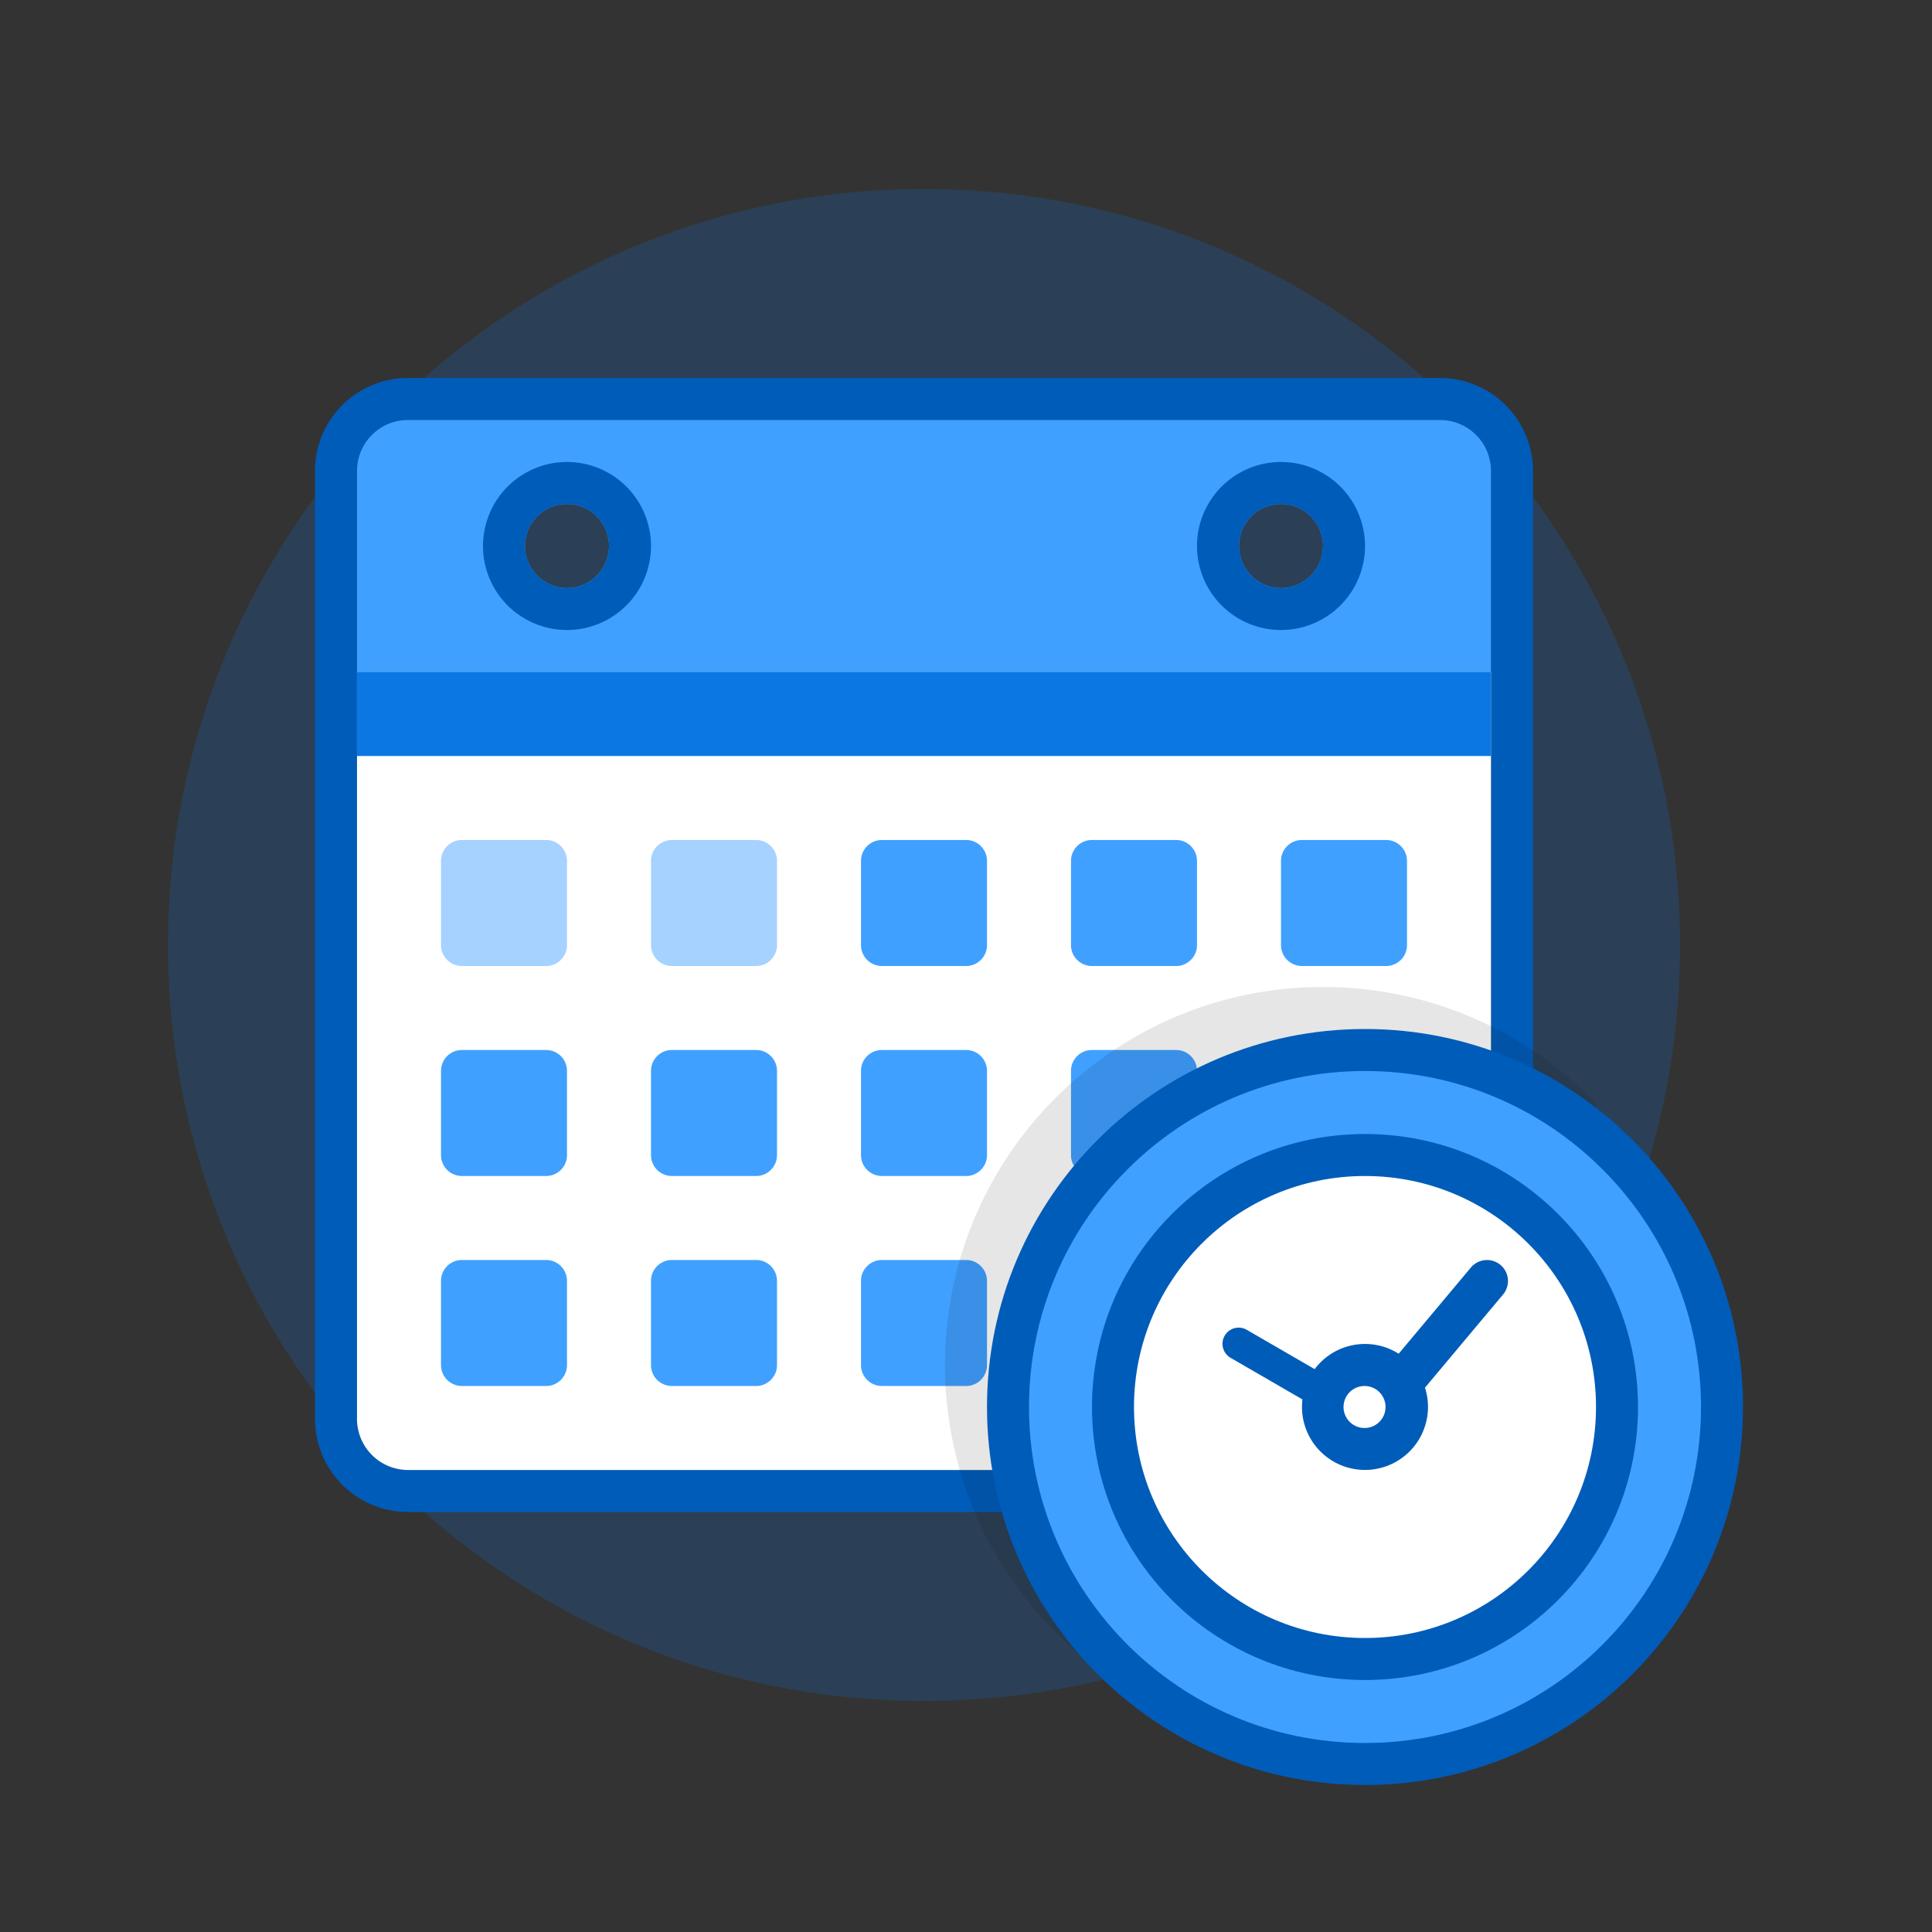
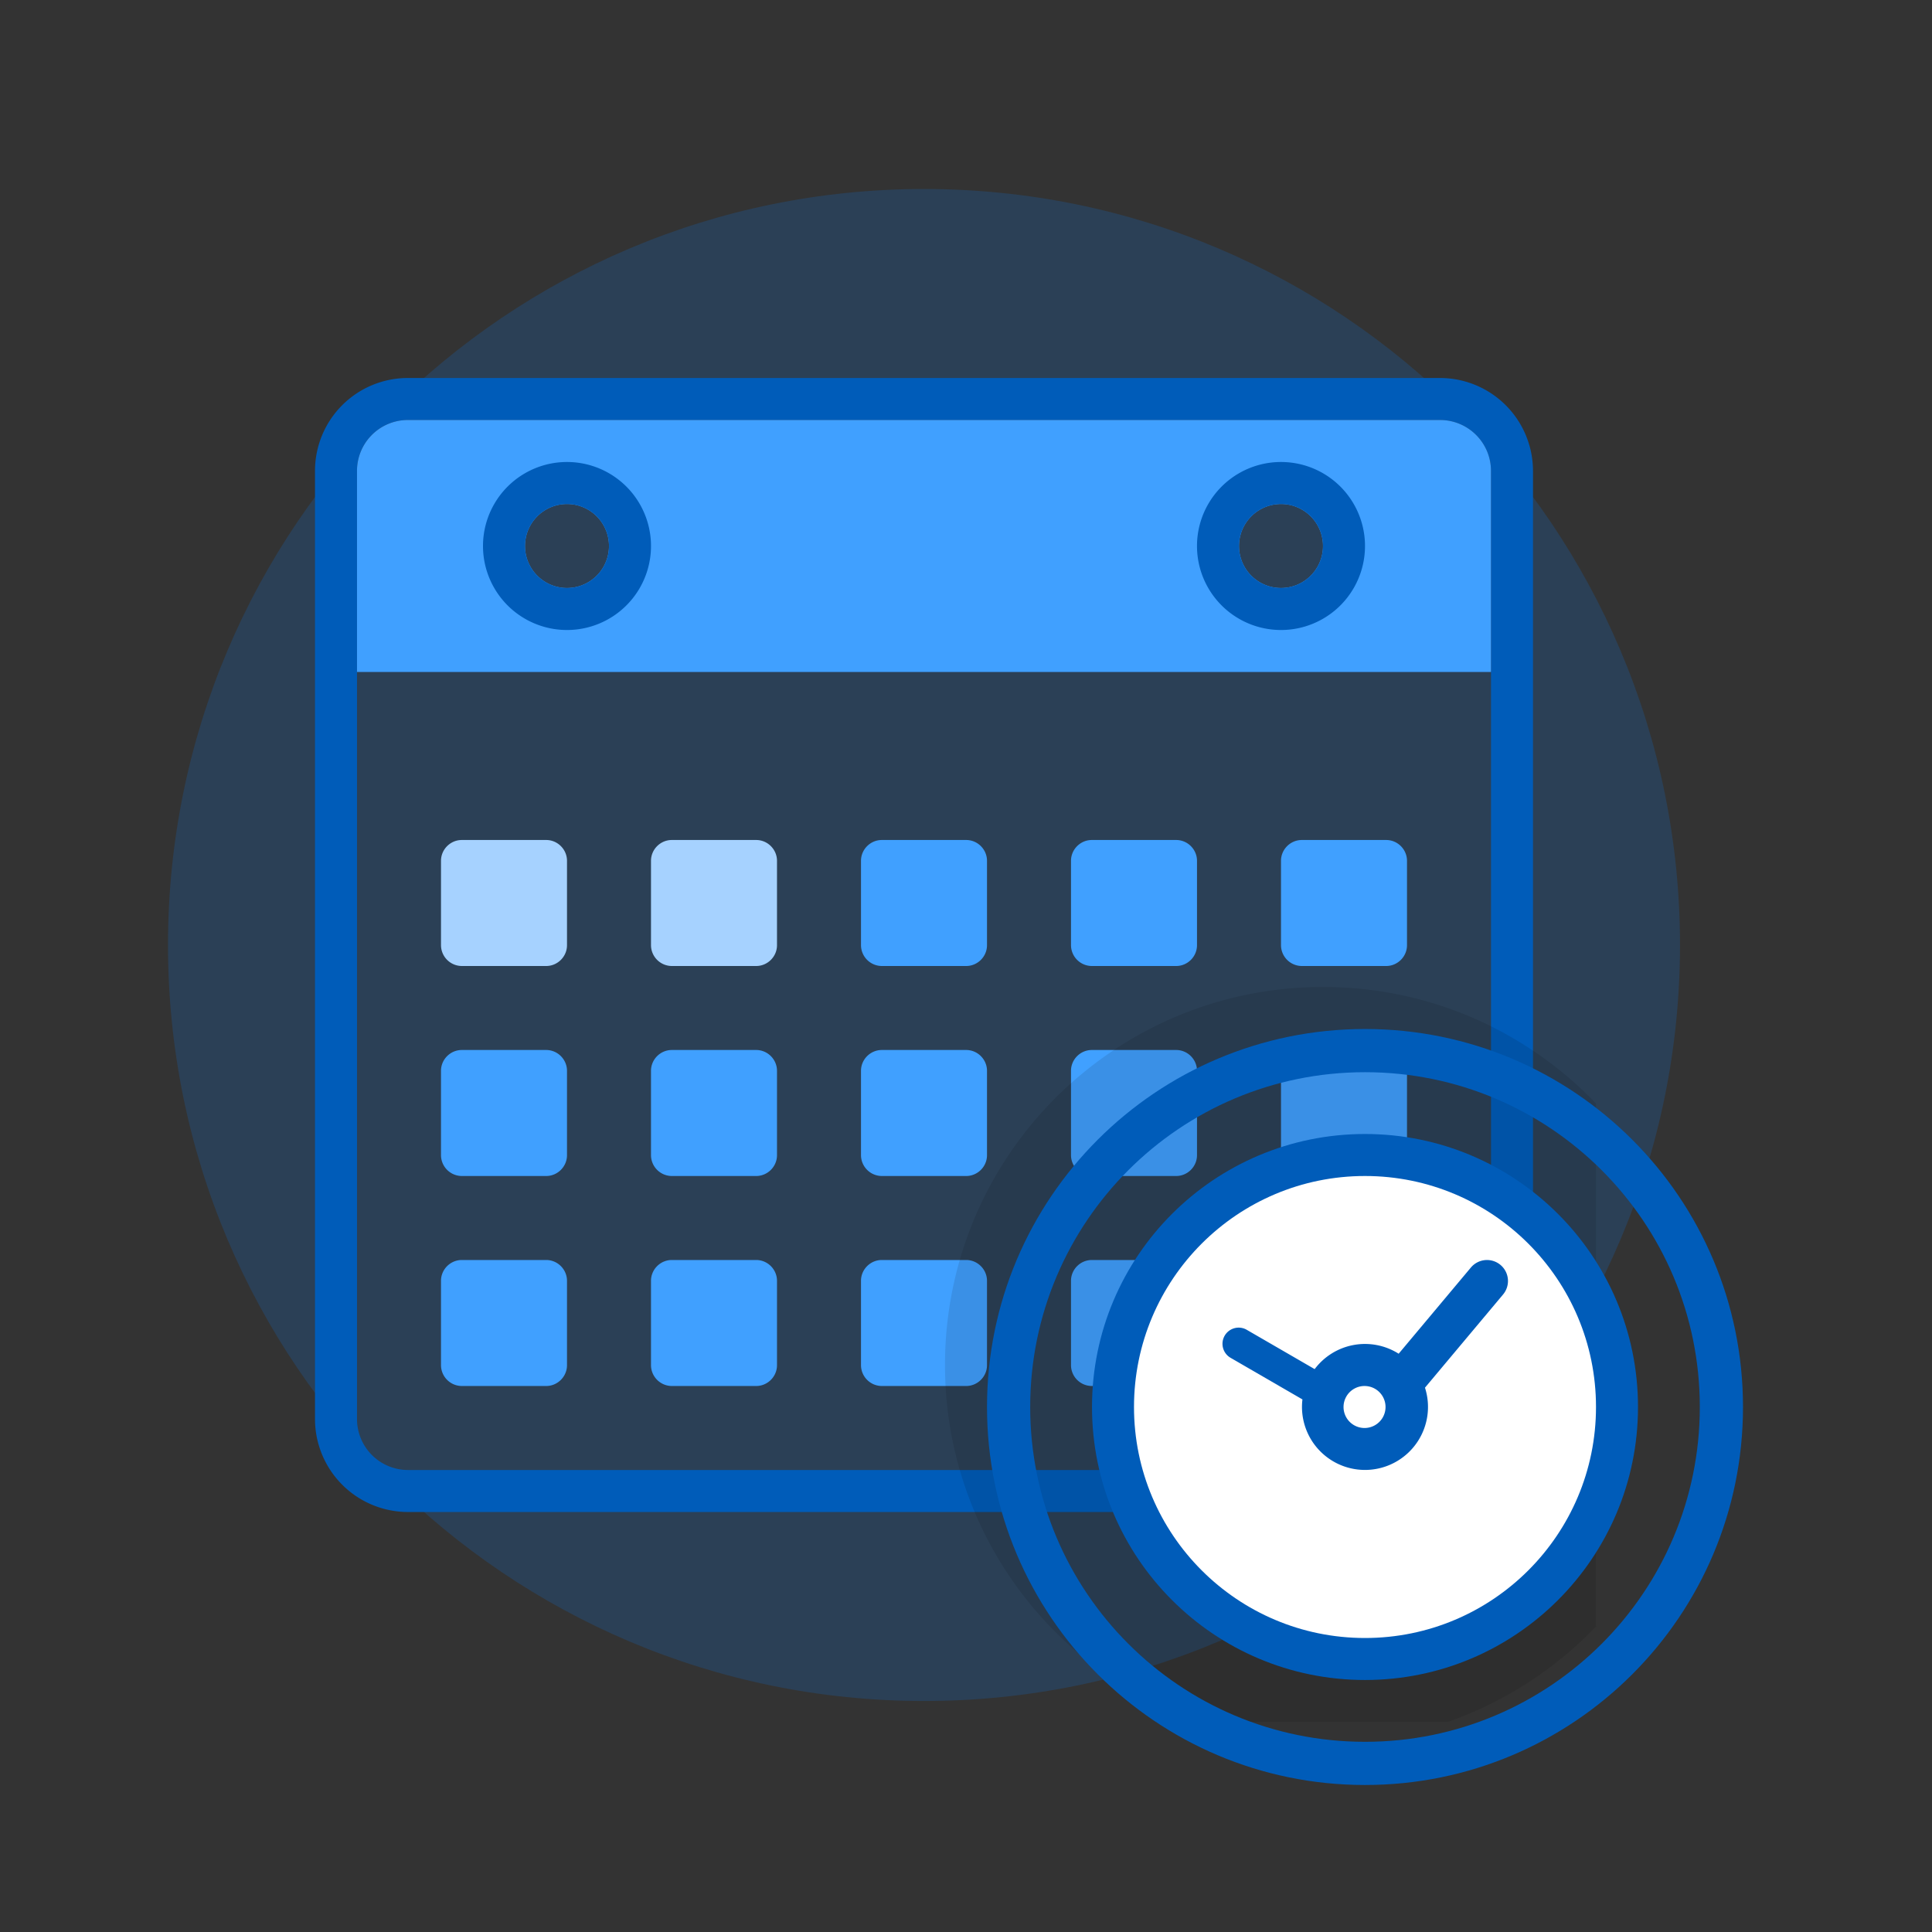
<svg xmlns="http://www.w3.org/2000/svg" width="92" height="92" class="wd-applet wd-applet-enter-time" focusable="false" role="presentation" viewBox="0 0 92 92">
  <rect x="0" y="0" width="92" height="92" fill="#333333" stroke="none" />
  <g fill="none" fill-rule="evenodd" class="wd-icon-container">
    <g fill="#0B77E3" fill-opacity=".2" fill-rule="nonzero" class="animate-flood">
      <path d="M44 81c19.882 0 36-16.118 36-36S63.882 9 44 9 8 25.118 8 45s16.118 36 36 36z" class="color-400-alpha-20" />
    </g>
    <g class="animate-shrink">
      <path fill="#005CB9" fill-rule="nonzero" d="M68.575 18A4.43 4.43 0 0 1 73 22.429V67.57A4.422 4.422 0 0 1 68.575 72h-49.15A4.43 4.43 0 0 1 15 67.571V22.43A4.422 4.422 0 0 1 19.425 18h49.15zm0 2h-49.15A2.422 2.422 0 0 0 17 22.429V67.57A2.43 2.43 0 0 0 19.425 70h49.15A2.422 2.422 0 0 0 71 67.571V22.43A2.43 2.43 0 0 0 68.575 20z" class="color-500" />
-       <path fill="#FFF" d="M17 32h54v35.565A2.425 2.425 0 0 1 68.575 70h-49.15A2.434 2.434 0 0 1 17 67.565V32z" class="color-100" />
      <path fill="#40A0FF" d="M41 40.99c0-.546.451-.99.99-.99h4.02c.546 0 .99.451.99.99v4.02c0 .546-.451.99-.99.99h-4.02a.996.996 0 0 1-.99-.99v-4.02zm10 0c0-.546.451-.99.99-.99h4.02c.546 0 .99.451.99.99v4.02c0 .546-.451.99-.99.99h-4.02a.996.996 0 0 1-.99-.99v-4.02zm10 0c0-.546.451-.99.99-.99h4.02c.546 0 .99.451.99.99v4.02c0 .546-.451.99-.99.99h-4.02a.996.996 0 0 1-.99-.99v-4.02zm-20 10c0-.546.451-.99.99-.99h4.02c.546 0 .99.451.99.99v4.02c0 .546-.451.99-.99.99h-4.02a.996.996 0 0 1-.99-.99v-4.02zm10 0c0-.546.451-.99.99-.99h4.02c.546 0 .99.451.99.99v4.02c0 .546-.451.99-.99.99h-4.02a.996.996 0 0 1-.99-.99v-4.02zm10 0c0-.546.451-.99.99-.99h4.02c.546 0 .99.451.99.99v4.02c0 .546-.451.99-.99.99h-4.02a.996.996 0 0 1-.99-.99v-4.02zm-10 10c0-.546.451-.99.99-.99h4.02c.546 0 .99.451.99.99v4.02c0 .546-.451.99-.99.99h-4.02a.996.996 0 0 1-.99-.99v-4.02zm10 0c0-.546.451-.99.99-.99h4.02c.546 0 .99.451.99.99v4.02c0 .546-.451.99-.99.99h-4.02a.996.996 0 0 1-.99-.99v-4.02zm-40-10c0-.546.451-.99.99-.99h4.02c.546 0 .99.451.99.99v4.02c0 .546-.451.99-.99.99h-4.02a.996.996 0 0 1-.99-.99v-4.02zm10 0c0-.546.451-.99.99-.99h4.02c.546 0 .99.451.99.99v4.02c0 .546-.451.99-.99.99h-4.02a.996.996 0 0 1-.99-.99v-4.02zm10 10c0-.546.451-.99.99-.99h4.02c.546 0 .99.451.99.99v4.02c0 .546-.451.99-.99.99h-4.02a.996.996 0 0 1-.99-.99v-4.02zm-20 0c0-.546.451-.99.99-.99h4.02c.546 0 .99.451.99.99v4.02c0 .546-.451.99-.99.99h-4.02a.996.996 0 0 1-.99-.99v-4.02zm10 0c0-.546.451-.99.99-.99h4.02c.546 0 .99.451.99.99v4.02c0 .546-.451.99-.99.99h-4.02a.996.996 0 0 1-.99-.99v-4.02z" class="color-300" />
      <path fill="#A6D2FF" d="M31 40.99c0-.546.451-.99.99-.99h4.02c.546 0 .99.451.99.99v4.02c0 .546-.451.99-.99.99h-4.02a.996.996 0 0 1-.99-.99v-4.02zm-10 0c0-.546.451-.99.99-.99h4.02c.546 0 .99.451.99.99v4.02c0 .546-.451.99-.99.99h-4.02a.996.996 0 0 1-.99-.99v-4.02z" class="color-200" />
-       <path fill="#0B77E3" d="M17 32h54v4H17z" class="color-400" />
      <path fill="#40A0FF" d="M68.575 20A2.426 2.426 0 0 1 71 22.428V32H17v-9.572A2.422 2.422 0 0 1 19.425 20h49.15zM27 24a2 2 0 1 0 0 4 2 2 0 0 0 0-4zm34 0a2 2 0 1 0 0 4 2 2 0 0 0 0-4z" class="color-300" />
      <path fill="#005CB9" d="M27 22a4 4 0 1 1 0 8 4 4 0 0 1 0-8zm34 0a4 4 0 1 1 0 8 4 4 0 0 1 0-8zm-34 2a2 2 0 1 0 0 4 2 2 0 0 0 0-4zm34 0a2 2 0 1 0 0 4 2 2 0 0 0 0-4z" class="color-500" />
      <path fill="#000" fill-rule="nonzero" d="M63 47c5.11 0 9.724 2.13 13 5.55v24.9A18.013 18.013 0 0 1 68.932 82H57.07C50.042 79.548 45 72.863 45 65c0-9.941 8.059-18 18-18z" class="color-shadow" opacity=".1" />
    </g>
    <g class="animate-spin">
      <path fill="#005CB9" fill-rule="nonzero" d="M65 49c9.941 0 18 8.059 18 18s-8.059 18-18 18-18-8.059-18-18 8.059-18 18-18zm0 2.057c-8.805 0-15.943 7.138-15.943 15.943S56.195 82.943 65 82.943 80.943 75.805 80.943 67 73.805 51.057 65 51.057z" class="color-500" />
-       <path fill="#40A0FF" fill-rule="nonzero" d="M65 83c-8.837 0-16-7.163-16-16s7.163-16 16-16 16 7.163 16 16-7.163 16-16 16z" class="color-300" />
      <path fill="#005CB9" d="M65 54c7.18 0 13 5.82 13 13s-5.82 13-13 13-13-5.82-13-13 5.82-13 13-13zm0 2.08c-6.03 0-10.92 4.89-10.92 10.92S58.97 77.92 65 77.92 75.92 73.03 75.92 67 71.03 56.08 65 56.08z" class="color-500" />
      <path fill="#FFF" d="M65 78c6.075 0 11-4.925 11-11s-4.925-11-11-11-11 4.925-11 11 4.925 11 11 11z" class="color-100" />
      <path fill="#005CB9" d="M71.451 60.234a1 1 0 0 1 .124 1.408l-3.719 4.438a3 3 0 1 1-5.835.559l-3.407-1.973a.77.77 0 1 1 .772-1.332l3.217 1.862a2.997 2.997 0 0 1 4-.733l3.44-4.105a1 1 0 0 1 1.408-.124zM64.978 66a1 1 0 1 0 0 2 1 1 0 0 0 0-2z" class="color-500" />
    </g>
  </g>
</svg>